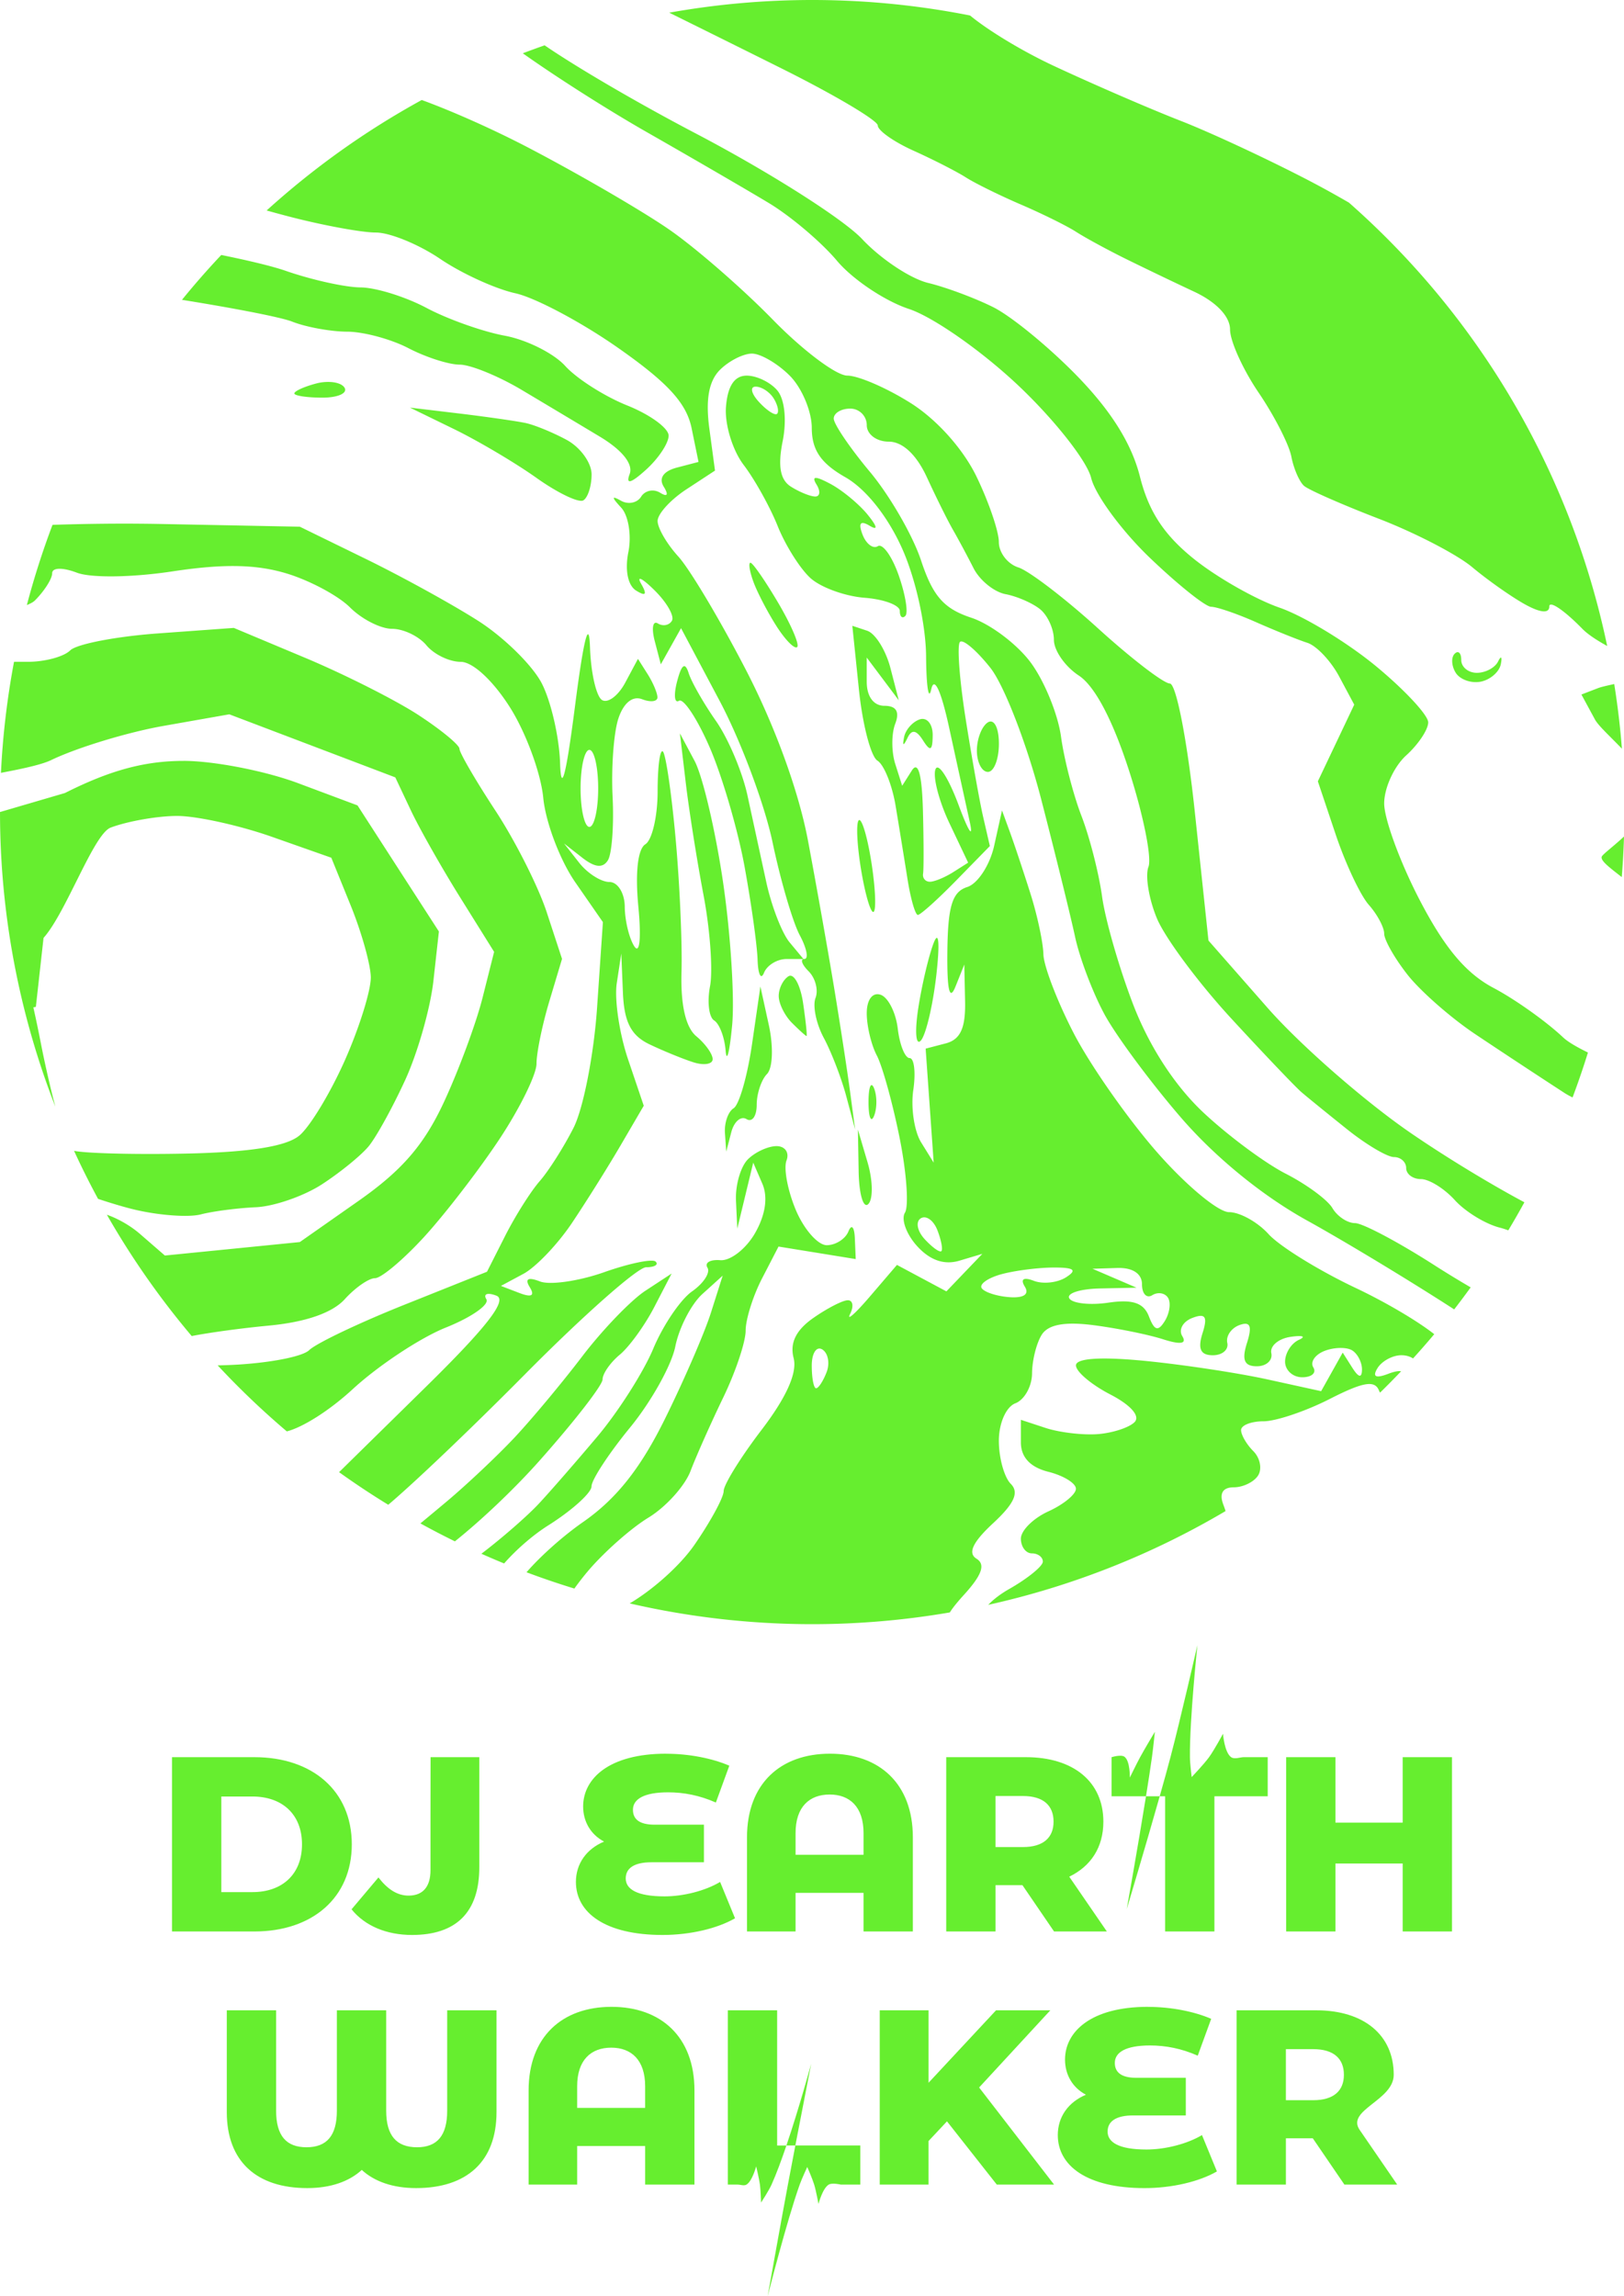
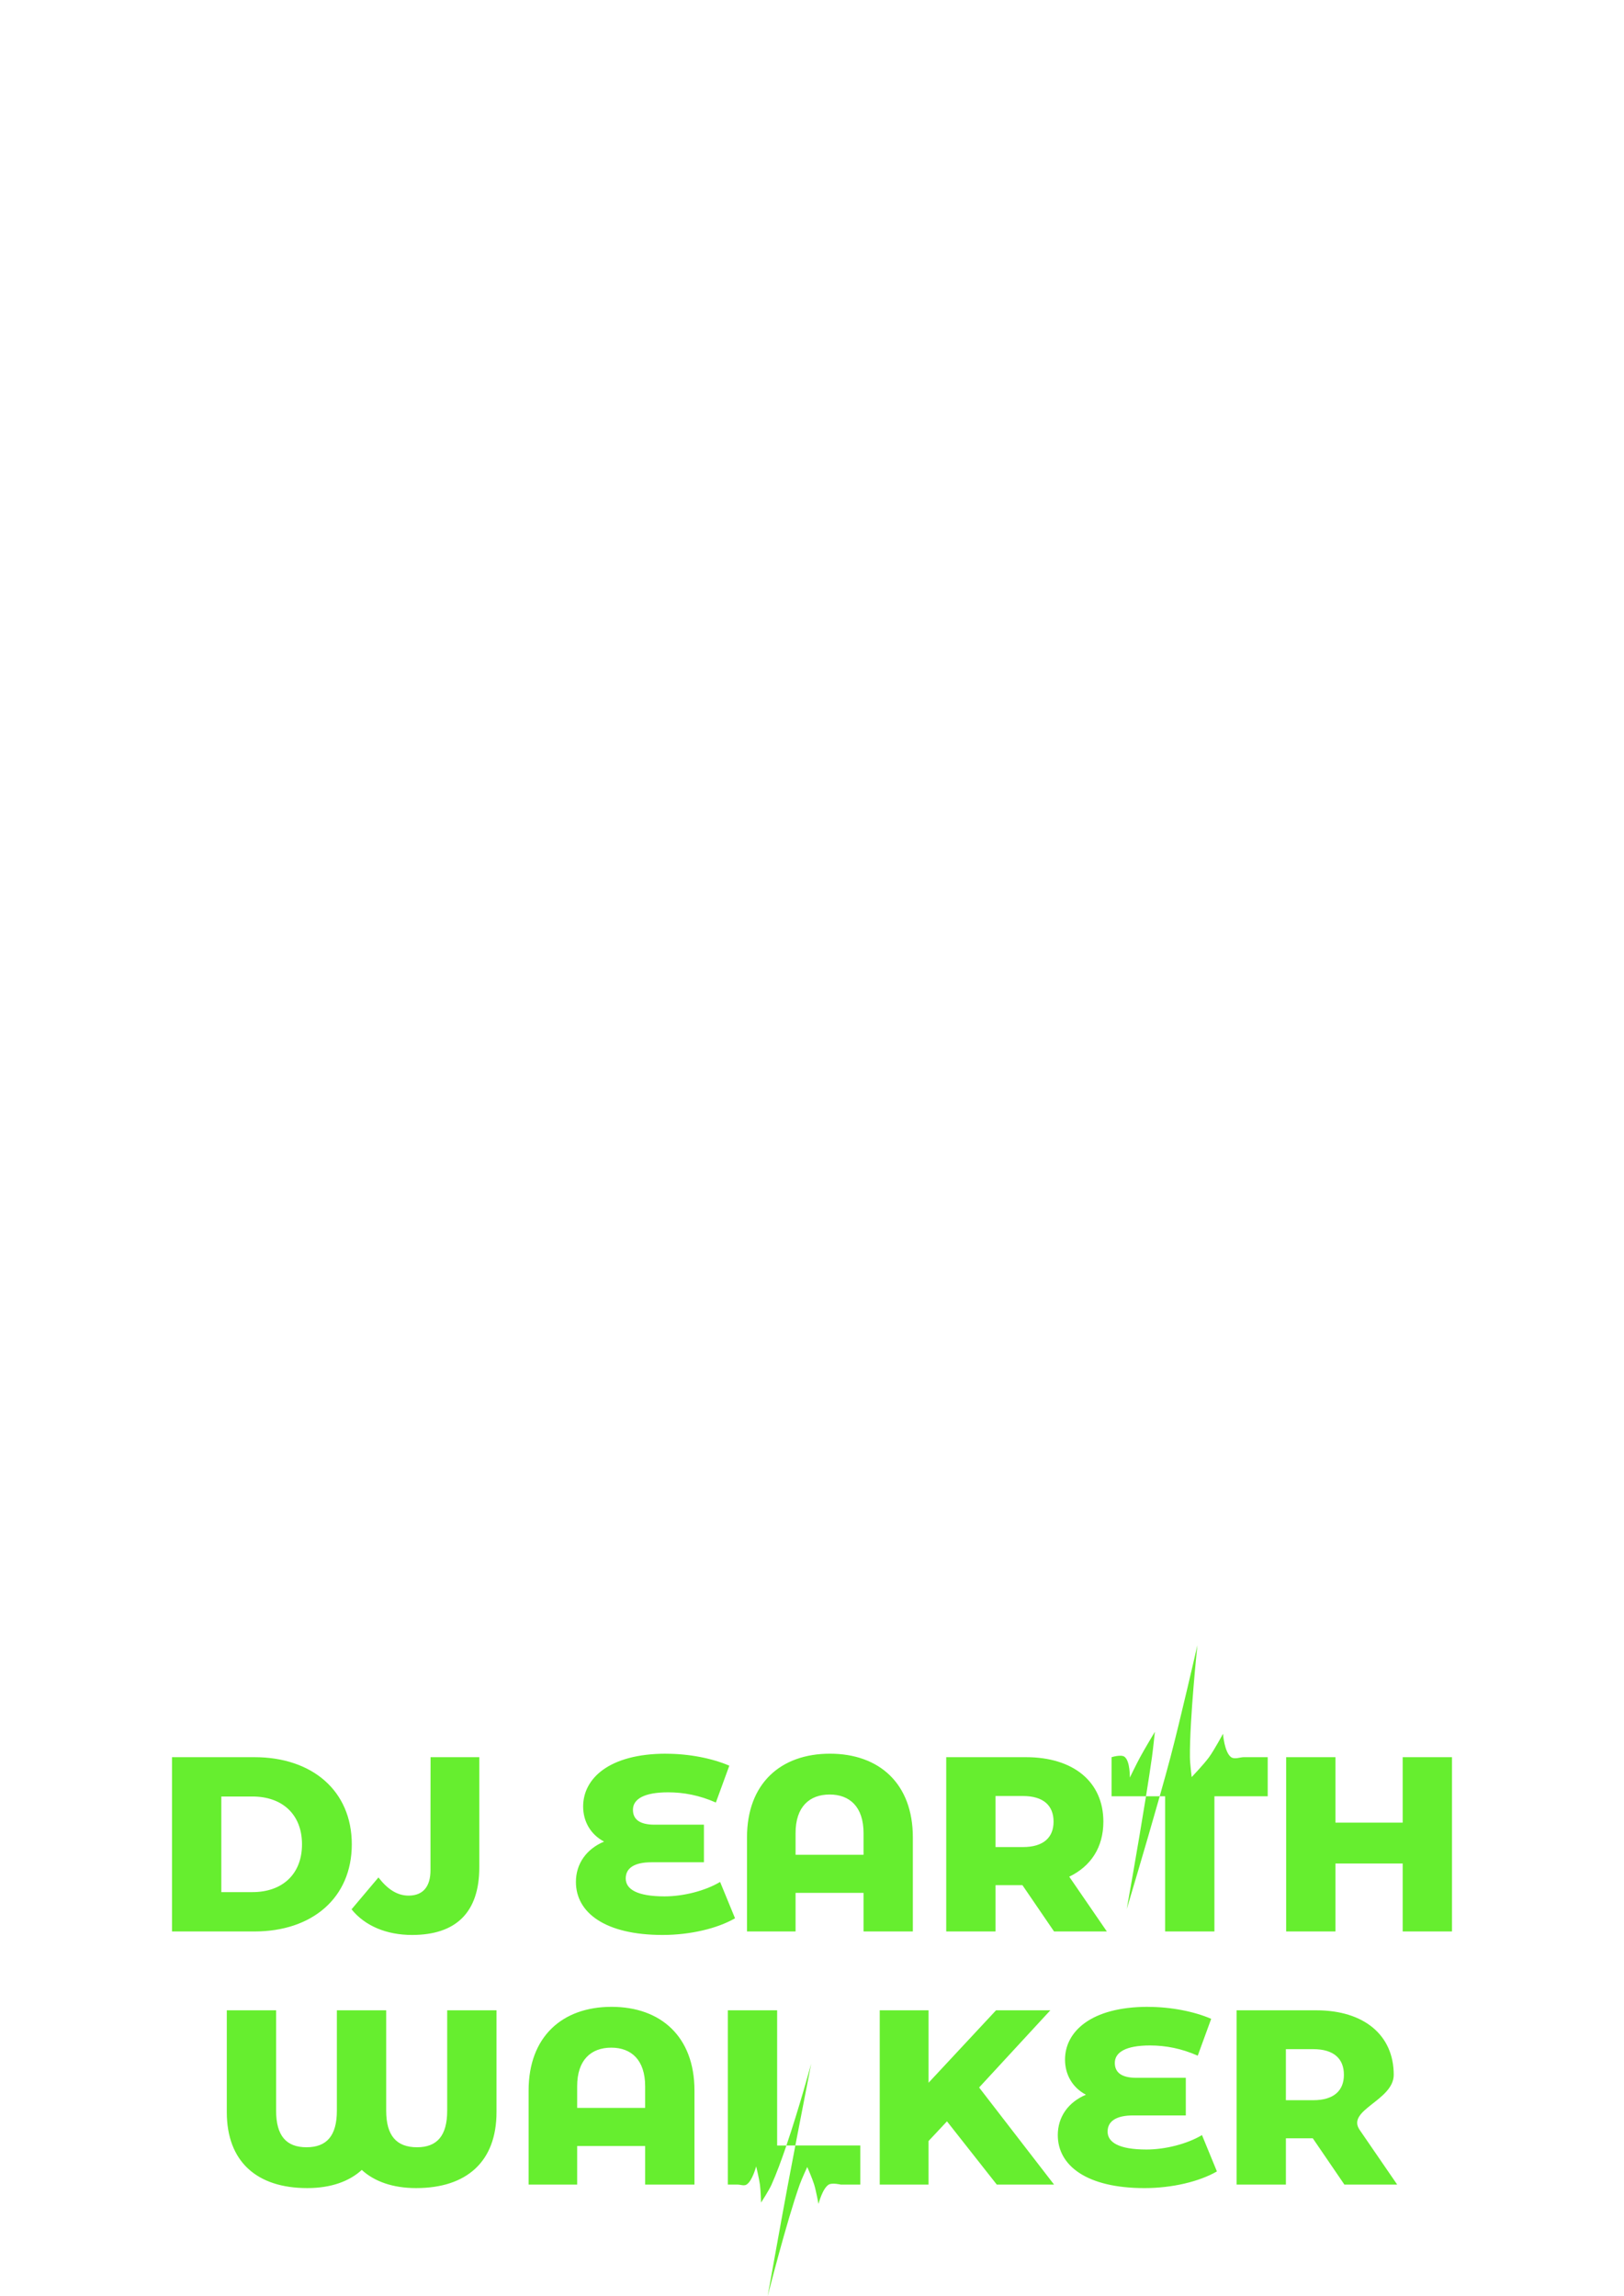
<svg xmlns="http://www.w3.org/2000/svg" width="130.485mm" height="184.53mm" viewBox="0 0 130.485 184.53" version="1.1" id="svg1" xml:space="preserve">
  <defs id="defs1" />
  <g id="layer1" transform="translate(-49.742,-262.731)">
    <g id="g1" style="fill:#66ee2f;fill-opacity:1">
      <path id="path13" style="font-weight:800;font-size:24.807px;line-height:1;font-family:Montserrat;-inkscape-font-specification:'Montserrat Ultra-Bold';font-variant-ligatures:no-common-ligatures;letter-spacing:0px;fill:#66ee2f;fill-opacity:1;stroke-width:0.265;paint-order:markers fill stroke" d="m 145.951,394.936 c 0,0 -1.376,6.018 -2.164,9.001 -0.237,0.897 -0.538,1.986 -0.865,3.141 h 0.434 v 10.864 h 3.962 v -10.864 h 4.282 v -3.141 h -1.934 c -0.272,0 -0.733,0.194 -1.006,0 -0.541,-0.385 -0.653,-1.88 -0.653,-1.88 0,0 -0.692,1.29 -1.12,1.88 -0.416,0.573 -1.396,1.6 -1.396,1.6 0,0 -0.136,-1.065 -0.141,-1.6 -0.032,-3.007 0.601,-9.001 0.601,-9.001 z m -3.029,12.143 h -1.102 c -0.661,4.114 -1.546,9.063 -1.546,9.063 0,0 1.484,-4.946 2.649,-9.063 z m -1.102,0 c 0.186,-1.156 0.353,-2.246 0.479,-3.141 0.095,-0.678 0.234,-2.04 0.234,-2.04 0,0 -0.811,1.349 -1.185,2.04 -0.292,0.538 -0.827,1.64 -0.827,1.64 0,0 0.034,-1.326 -0.426,-1.672 -0.277,-0.209 -1.04,0.032 -1.04,0.032 v 3.141 z m -38.561,-3.422 c -4.582,0 -6.663,2.001 -6.663,4.242 0,1.181 0.581,2.241 1.681,2.821 -1.421,0.6 -2.261,1.781 -2.261,3.242 0,2.481 2.361,4.262 6.963,4.262 2.221,0 4.402,-0.52 5.822,-1.34 l -1.2,-2.921 c -1.201,0.72 -2.961,1.16 -4.462,1.16 -2.221,0 -3.121,-0.58 -3.121,-1.44 0,-0.84 0.701,-1.3 2.061,-1.3 h 4.222 v -3.021 h -3.962 c -1.221,0 -1.741,-0.44 -1.741,-1.2 0,-0.84 0.861,-1.401 2.821,-1.401 1.261,0 2.521,0.24 3.842,0.821 l 1.08,-2.961 c -1.341,-0.58 -3.201,-0.96 -5.082,-0.96 z m 13.166,0 c -3.962,0 -6.663,2.401 -6.663,6.723 v 7.563 h 3.902 v -3.101 h 5.462 v 3.101 h 3.962 v -7.563 c 0,-4.322 -2.701,-6.723 -6.663,-6.723 z m -52.863,0.28 v 14.006 h 6.623 c 4.642,0 7.823,-2.701 7.823,-7.003 0,-4.302 -3.181,-7.003 -7.823,-7.003 z m 20.775,0 c -0.008,3.028 -0.006,6.056 -0.006,9.084 0,1.341 -0.621,2.041 -1.761,2.041 -0.9,0 -1.68,-0.5 -2.421,-1.46 l -2.161,2.561 c 1.08,1.341 2.821,2.061 4.862,2.061 3.522,0 5.403,-1.801 5.403,-5.442 v -8.844 z m 41.432,0 v 14.006 h 3.962 v -3.722 h 2.161 l 2.541,3.722 h 4.242 l -3.021,-4.402 c 1.741,-0.84 2.741,-2.361 2.741,-4.422 0,-3.201 -2.401,-5.182 -6.223,-5.182 z m 27.312,0 v 14.006 h 3.962 v -5.462 h 5.402 v 5.462 h 3.962 v -14.006 h -3.962 v 5.262 h -5.402 v -5.262 z m -36.676,3.001 c 1.601,0 2.721,0.98 2.721,3.101 v 1.741 h -5.462 v -1.741 c 0,-2.121 1.121,-3.101 2.741,-3.101 z m 13.326,0.12 h 2.201 c 1.641,0 2.461,0.76 2.461,2.061 0,1.281 -0.821,2.041 -2.461,2.041 h -2.201 z m -62.207,0.04 h 2.501 c 2.381,0 3.982,1.42 3.982,3.841 0,2.421 -1.601,3.842 -3.982,3.842 h -2.501 z m 31.354,16.901 c -3.962,0 -6.663,2.401 -6.663,6.723 v 7.563 h 3.902 v -3.101 h 5.462 v 3.101 h 3.962 v -7.563 c 0,-4.322 -2.701,-6.723 -6.663,-6.723 z m 43.099,0 c -4.582,0 -6.663,2.001 -6.663,4.242 0,1.181 0.58,2.241 1.681,2.821 -1.421,0.6 -2.261,1.781 -2.261,3.242 0,2.481 2.361,4.262 6.963,4.262 2.221,0 4.402,-0.52 5.822,-1.34 l -1.2,-2.921 c -1.201,0.72 -2.961,1.16 -4.462,1.16 -2.221,0 -3.121,-0.58 -3.121,-1.44 0,-0.84 0.7,-1.3 2.061,-1.3 h 4.222 v -3.021 h -3.962 c -1.221,0 -1.741,-0.44 -1.741,-1.2 0,-0.84 0.861,-1.401 2.821,-1.401 1.261,0 2.521,0.24 3.842,0.821 l 1.08,-2.961 c -1.341,-0.58 -3.201,-0.96 -5.082,-0.96 z m -74.012,0.28 v 8.184 c 0,3.962 2.401,6.102 6.463,6.102 1.901,0 3.381,-0.54 4.382,-1.46 1,0.92 2.481,1.46 4.362,1.46 4.082,0 6.463,-2.141 6.463,-6.102 v -8.184 h -3.962 v 8.064 c 0,2.021 -0.821,2.941 -2.421,2.941 -1.641,0 -2.481,-0.92 -2.481,-2.941 v -8.064 h -3.962 v 8.064 c 0,2.021 -0.821,2.941 -2.441,2.941 -1.621,0 -2.441,-0.92 -2.441,-2.941 v -8.064 z m 40.257,0 v 14.006 h 0.789 c 0.236,0 0.506,0.122 0.709,0 0.475,-0.286 0.778,-1.468 0.778,-1.468 0,0 0.236,0.973 0.303,1.468 0.064,0.478 0.092,1.443 0.092,1.443 0,0 0.614,-0.935 0.842,-1.443 0.384,-0.853 0.796,-1.97 1.194,-3.141 h -0.745 v -10.864 z m 4.707,10.864 h 0.717 c 0.6,-3.125 1.273,-6.576 1.273,-6.576 0,0 -0.94,3.479 -1.991,6.576 z m 0.717,0 c -0.222,1.155 -0.433,2.266 -0.597,3.141 -0.559,2.989 -1.629,8.976 -1.629,8.976 0,0 1.531,-6.044 2.576,-8.976 0.172,-0.483 0.607,-1.415 0.607,-1.415 0,0 0.409,0.93 0.557,1.415 0.155,0.508 0.345,1.556 0.345,1.556 0,0 0.322,-1.253 0.824,-1.556 0.278,-0.167 0.974,0 0.974,0 h 1.563 v -3.141 z m 6.781,-10.864 v 14.006 h 3.922 v -3.502 l 1.481,-1.581 4.002,5.082 h 4.602 l -6.022,-7.803 5.722,-6.203 h -4.362 l -5.422,5.822 v -5.822 z m 28.672,0 v 14.006 h 3.962 v -3.722 h 2.161 l 2.541,3.722 h 4.242 l -3.021,-4.402 c -1.094,-1.594 2.741,-2.361 2.741,-4.422 0,-3.201 -2.401,-5.182 -6.223,-5.182 z m -50.242,3.001 c 1.601,0 2.721,0.98 2.721,3.101 v 1.741 h -5.462 v -1.741 c 0,-2.121 1.121,-3.101 2.741,-3.101 z m 54.203,0.12 h 2.201 c 1.641,0 2.461,0.76 2.461,2.061 0,1.281 -0.82,2.041 -2.461,2.041 h -2.201 z" />
-       <path id="rect2477" style="fill:#66ee2f;fill-opacity:1;stroke-width:0.529;stop-color:#000000" d="m 114.999,262.731 a 65.257,65.257 0 0 0 -11.484,1.019 c 2.219,1.096 5.774,2.86 9.016,4.477 4.257,2.122 7.739,4.187 7.739,4.589 0,0.402 1.294,1.314 2.875,2.026 1.581,0.712 3.472,1.678 4.201,2.145 0.73,0.467 2.72,1.448 4.422,2.18 1.703,0.732 3.693,1.715 4.423,2.186 0.73,0.471 2.521,1.447 3.98,2.168 1.459,0.721 3.947,1.915 5.528,2.654 1.772,0.828 2.875,1.992 2.875,3.034 0,0.93 1.031,3.211 2.292,5.069 1.261,1.858 2.447,4.173 2.633,5.144 0.187,0.971 0.648,2.031 1.024,2.356 0.376,0.325 3.072,1.511 5.991,2.635 2.919,1.124 6.303,2.878 7.519,3.897 1.216,1.019 3.106,2.353 4.201,2.966 1.26,0.704 1.991,0.775 1.991,0.191 0,-0.507 1.194,0.3 2.653,1.793 0.456,0.467 1.197,0.94 1.999,1.384 a 65.257,65.257 0 0 0 -20.748,-35.628 c -1.026,-0.596 -2.089,-1.185 -3.102,-1.715 -3.306,-1.729 -8.002,-3.918 -10.434,-4.865 -2.432,-0.948 -7.009,-2.93 -10.171,-4.406 -2.55,-1.19 -5.259,-2.837 -6.738,-4.054 a 65.257,65.257 0 0 0 -12.685,-1.245 z m -21.495,3.642 a 65.257,65.257 0 0 0 -1.755,0.641 c 2.637,1.875 6.789,4.524 9.947,6.327 3.649,2.083 8.07,4.652 9.826,5.71 1.756,1.058 4.219,3.146 5.473,4.64 1.254,1.493 3.851,3.233 5.774,3.867 1.946,0.642 5.833,3.36 8.769,6.131 2.908,2.744 5.544,6.087 5.876,7.451 0.331,1.36 2.452,4.246 4.713,6.413 2.261,2.167 4.478,3.939 4.925,3.939 0.448,0 2.068,0.554 3.601,1.232 1.533,0.678 3.39,1.425 4.128,1.662 0.738,0.236 1.888,1.451 2.556,2.7 l 1.215,2.271 -1.461,3.08 -1.462,3.08 1.43,4.265 c 0.787,2.346 1.985,4.894 2.664,5.662 0.679,0.768 1.235,1.809 1.235,2.313 0,0.504 0.846,1.992 1.879,3.306 1.034,1.314 3.474,3.457 5.424,4.763 1.95,1.306 5.185,3.437 7.188,4.737 0.187,0.121 0.405,0.241 0.646,0.358 a 65.257,65.257 0 0 0 1.235,-3.609 c -0.871,-0.428 -1.605,-0.846 -2.001,-1.221 -1.347,-1.273 -3.859,-3.058 -5.581,-3.968 -2.23,-1.178 -3.946,-3.226 -5.961,-7.111 -1.556,-3.001 -2.829,-6.474 -2.829,-7.717 0,-1.243 0.796,-2.98 1.769,-3.861 0.973,-0.881 1.768,-2.074 1.768,-2.653 0,-0.578 -1.89,-2.612 -4.201,-4.52 -2.311,-1.907 -5.794,-4.021 -7.74,-4.697 -1.946,-0.676 -5.044,-2.44 -6.885,-3.919 -2.399,-1.927 -3.627,-3.8 -4.334,-6.606 -0.667,-2.648 -2.303,-5.271 -5.055,-8.101 -2.238,-2.302 -5.263,-4.784 -6.723,-5.516 -1.459,-0.732 -3.816,-1.611 -5.238,-1.953 -1.422,-0.342 -3.811,-1.93 -5.308,-3.528 -1.497,-1.599 -7.498,-5.41 -13.336,-8.469 -4.71,-2.468 -9.6,-5.333 -12.172,-7.097 z m -9.878,4.395 a 65.257,65.257 0 0 0 -12.46,8.877 c 0.581,0.163 1.194,0.329 1.815,0.491 2.705,0.705 5.839,1.282 6.964,1.282 1.125,0 3.45,0.954 5.168,2.12 1.718,1.166 4.433,2.408 6.032,2.759 1.599,0.351 5.316,2.327 8.26,4.39 3.994,2.799 5.494,4.438 5.907,6.458 l 0.554,2.707 -1.732,0.453 c -1.087,0.285 -1.484,0.854 -1.064,1.533 0.412,0.666 0.299,0.853 -0.292,0.487 -0.528,-0.326 -1.213,-0.182 -1.524,0.32 -0.311,0.502 -1.035,0.65 -1.61,0.328 -0.781,-0.438 -0.778,-0.299 0.012,0.556 0.581,0.629 0.84,2.232 0.575,3.561 -0.292,1.46 -0.044,2.688 0.627,3.103 0.779,0.482 0.897,0.317 0.395,-0.555 -0.393,-0.683 0.092,-0.447 1.077,0.526 0.986,0.973 1.616,2.074 1.401,2.447 -0.215,0.373 -0.723,0.472 -1.131,0.22 -0.407,-0.252 -0.521,0.384 -0.252,1.413 l 0.489,1.872 0.813,-1.453 0.812,-1.452 3.098,5.836 c 1.704,3.21 3.619,8.331 4.257,11.38 0.638,3.049 1.621,6.404 2.183,7.455 0.563,1.051 0.731,1.912 0.374,1.912 -0.358,0 -0.204,0.447 0.342,0.993 0.545,0.546 0.794,1.51 0.551,2.142 -0.243,0.632 0.057,2.076 0.666,3.209 0.608,1.133 1.424,3.254 1.812,4.713 l 0.706,2.653 -0.414,-3.095 c -0.228,-1.703 -0.81,-5.484 -1.292,-8.403 -0.483,-2.919 -1.419,-8.192 -2.082,-11.717 -0.744,-3.962 -2.646,-9.197 -4.98,-13.71 -2.076,-4.015 -4.524,-8.122 -5.44,-9.127 -0.916,-1.004 -1.664,-2.289 -1.664,-2.854 0,-0.566 1.038,-1.708 2.306,-2.539 l 2.306,-1.511 -0.456,-3.393 c -0.311,-2.316 -0.04,-3.808 0.853,-4.701 0.72,-0.72 1.877,-1.308 2.572,-1.308 0.695,0 2.059,0.796 3.032,1.769 0.973,0.973 1.773,2.863 1.775,4.201 0.005,1.782 0.725,2.842 2.695,3.964 1.653,0.941 3.416,3.158 4.573,5.749 1.079,2.417 1.896,6.107 1.917,8.641 0.019,2.432 0.204,3.627 0.414,2.654 0.236,-1.091 0.789,0.096 1.441,3.095 0.582,2.676 1.323,6.059 1.645,7.518 0.323,1.459 -0.079,0.862 -0.893,-1.327 -0.814,-2.189 -1.65,-3.467 -1.859,-2.841 -0.209,0.627 0.298,2.567 1.126,4.312 l 1.505,3.173 -1.199,0.761 c -0.66,0.418 -1.499,0.767 -1.863,0.773 -0.365,0.007 -0.616,-0.284 -0.559,-0.649 0.059,-0.365 0.053,-2.655 -0.012,-5.087 -0.078,-2.906 -0.384,-4.003 -0.893,-3.2 l -0.774,1.223 -0.559,-1.762 c -0.307,-0.969 -0.308,-2.414 -0.002,-3.213 0.374,-0.974 0.09,-1.451 -0.865,-1.451 -0.873,0 -1.422,-0.747 -1.422,-1.938 v -1.938 l 1.288,1.717 1.287,1.717 -0.672,-2.597 c -0.37,-1.428 -1.209,-2.774 -1.866,-2.993 l -1.194,-0.398 0.529,5.122 c 0.291,2.817 0.96,5.388 1.486,5.713 0.526,0.325 1.183,1.955 1.46,3.621 0.277,1.666 0.708,4.323 0.959,5.904 0.25,1.581 0.624,2.875 0.83,2.875 0.206,0 1.593,-1.245 3.08,-2.767 l 2.706,-2.768 -0.534,-2.319 c -0.293,-1.275 -0.933,-4.866 -1.423,-7.979 -0.489,-3.113 -0.69,-5.86 -0.445,-6.105 0.245,-0.245 1.346,0.695 2.447,2.087 1.101,1.393 2.933,6.13 4.071,10.528 1.137,4.398 2.367,9.389 2.733,11.092 0.366,1.703 1.43,4.505 2.365,6.228 0.935,1.723 3.685,5.437 6.112,8.255 2.767,3.213 6.556,6.309 10.162,8.304 3.029,1.676 8.227,4.82 11.819,7.143 a 65.257,65.257 0 0 0 1.324,-1.769 c -0.991,-0.58 -1.997,-1.193 -2.924,-1.788 -2.894,-1.856 -5.76,-3.376 -6.369,-3.376 -0.609,0 -1.426,-0.543 -1.815,-1.207 -0.389,-0.664 -2.077,-1.907 -3.751,-2.764 -1.675,-0.856 -4.66,-3.076 -6.634,-4.932 -2.29,-2.153 -4.325,-5.289 -5.623,-8.661 -1.119,-2.908 -2.243,-6.812 -2.499,-8.676 -0.255,-1.865 -1.002,-4.784 -1.659,-6.487 -0.657,-1.703 -1.395,-4.565 -1.64,-6.362 -0.244,-1.797 -1.338,-4.475 -2.43,-5.952 -1.092,-1.477 -3.249,-3.103 -4.795,-3.613 -2.189,-0.723 -3.076,-1.734 -4.016,-4.583 -0.663,-2.01 -2.515,-5.221 -4.114,-7.135 -1.599,-1.914 -2.907,-3.839 -2.907,-4.28 0,-0.44 0.597,-0.801 1.327,-0.801 0.73,0 1.326,0.597 1.326,1.327 0,0.734 0.785,1.327 1.758,1.327 1.122,0 2.235,1.04 3.078,2.875 0.727,1.581 1.664,3.471 2.084,4.201 0.42,0.73 1.167,2.122 1.66,3.095 0.494,0.973 1.652,1.912 2.572,2.086 0.921,0.174 2.171,0.72 2.779,1.214 0.608,0.494 1.106,1.599 1.106,2.456 0,0.857 0.899,2.149 1.999,2.869 1.289,0.845 2.728,3.572 4.051,7.681 1.129,3.505 1.826,6.964 1.548,7.687 -0.277,0.723 0.03,2.594 0.683,4.158 0.654,1.564 3.337,5.176 5.962,8.026 2.625,2.85 5.171,5.522 5.658,5.938 0.486,0.416 2.136,1.757 3.666,2.981 1.53,1.224 3.221,2.225 3.758,2.225 0.538,0 0.979,0.398 0.979,0.885 0,0.486 0.535,0.885 1.189,0.885 0.654,0 1.878,0.76 2.719,1.689 0.841,0.929 2.469,1.925 3.617,2.213 0.195,0.049 0.425,0.122 0.68,0.215 a 65.257,65.257 0 0 0 1.294,-2.254 c -2.708,-1.443 -6.352,-3.653 -9.169,-5.592 -3.695,-2.543 -8.855,-7.058 -11.466,-10.032 l -4.749,-5.408 -1.095,-10.317 c -0.612,-5.767 -1.498,-10.326 -2.009,-10.338 -0.503,-0.012 -3.097,-2.005 -5.765,-4.429 -2.668,-2.424 -5.554,-4.63 -6.413,-4.903 -0.859,-0.273 -1.561,-1.19 -1.561,-2.039 0,-0.849 -0.806,-3.212 -1.791,-5.25 -1.075,-2.225 -3.19,-4.59 -5.29,-5.915 -1.924,-1.215 -4.218,-2.208 -5.097,-2.208 -0.879,0 -3.574,-2.025 -5.988,-4.5 -2.414,-2.475 -6.132,-5.713 -8.261,-7.196 -2.129,-1.483 -7.221,-4.448 -11.316,-6.59 -2.868,-1.501 -6.193,-2.975 -8.63,-3.863 z m -16.105,12.452 a 65.257,65.257 0 0 0 -3.157,3.605 c 4.351,0.7 7.988,1.409 8.849,1.75 1.117,0.442 3.107,0.806 4.422,0.809 1.315,0.003 3.531,0.6 4.925,1.327 1.393,0.727 3.244,1.321 4.111,1.321 0.868,0 3.11,0.914 4.984,2.03 1.874,1.117 4.702,2.808 6.284,3.759 1.802,1.083 2.696,2.206 2.394,3.006 -0.328,0.869 0.096,0.754 1.325,-0.358 0.994,-0.899 1.807,-2.128 1.807,-2.729 0,-0.602 -1.492,-1.691 -3.317,-2.422 -1.824,-0.73 -4.069,-2.159 -4.987,-3.174 -0.918,-1.016 -3.107,-2.112 -4.864,-2.436 -1.758,-0.324 -4.583,-1.327 -6.278,-2.228 -1.695,-0.902 -4.084,-1.645 -5.307,-1.652 -1.223,-0.007 -3.933,-0.608 -6.021,-1.335 -1.021,-0.356 -2.919,-0.815 -5.171,-1.272 z m 42.216,9.697 c -0.985,0 -1.537,0.836 -1.666,2.528 -0.106,1.391 0.533,3.481 1.42,4.645 0.887,1.163 2.12,3.379 2.739,4.925 0.62,1.546 1.804,3.424 2.632,4.173 0.828,0.75 2.782,1.46 4.341,1.579 1.56,0.119 2.836,0.596 2.836,1.06 0,0.464 0.201,0.643 0.446,0.397 0.245,-0.245 0.007,-1.705 -0.529,-3.243 -0.536,-1.538 -1.292,-2.599 -1.68,-2.36 -0.388,0.24 -0.942,-0.179 -1.231,-0.931 -0.356,-0.928 -0.173,-1.156 0.571,-0.71 0.682,0.41 0.623,0.075 -0.158,-0.887 -0.69,-0.85 -2.031,-1.961 -2.981,-2.47 -1.239,-0.663 -1.558,-0.649 -1.127,0.049 0.331,0.535 0.279,0.966 -0.114,0.959 -0.394,-0.007 -1.27,-0.365 -1.949,-0.795 -0.859,-0.544 -1.06,-1.653 -0.66,-3.65 0.337,-1.683 0.162,-3.366 -0.422,-4.07 -0.548,-0.66 -1.659,-1.2 -2.469,-1.2 z m -33.505,0.508 c -0.336,-0.013 -0.707,0.025 -1.072,0.12 -0.972,0.254 -1.768,0.615 -1.768,0.801 0,0.187 1.019,0.339 2.263,0.339 1.245,0 2.041,-0.361 1.768,-0.801 -0.17,-0.276 -0.632,-0.438 -1.192,-0.459 z m 34.223,0.377 c 0.477,0 1.129,0.425 1.45,0.944 0.321,0.519 0.444,1.075 0.274,1.237 -0.17,0.162 -0.823,-0.263 -1.45,-0.944 -0.627,-0.681 -0.75,-1.237 -0.273,-1.237 z m -27.776,1.684 3.539,1.725 c 1.946,0.949 4.931,2.716 6.634,3.927 1.703,1.211 3.394,2.022 3.759,1.802 0.365,-0.219 0.664,-1.158 0.664,-2.085 0,-0.927 -0.896,-2.172 -1.991,-2.768 -1.095,-0.595 -2.587,-1.209 -3.317,-1.364 -0.73,-0.155 -3.118,-0.497 -5.307,-0.761 z m -22.244,9.325 c -2.027,-0.009 -4.348,0.025 -6.474,0.097 a 65.257,65.257 0 0 0 -2.061,6.444 c 0.291,-0.116 0.517,-0.238 0.643,-0.364 0.764,-0.764 1.39,-1.75 1.39,-2.19 0,-0.463 0.838,-0.482 1.991,-0.044 1.134,0.43 4.443,0.384 7.693,-0.109 4.053,-0.615 6.69,-0.569 9.116,0.158 1.878,0.563 4.187,1.796 5.133,2.741 0.945,0.945 2.466,1.719 3.379,1.719 0.913,0 2.156,0.596 2.762,1.326 0.606,0.73 1.844,1.327 2.751,1.327 0.973,0 2.601,1.508 3.969,3.675 1.276,2.021 2.475,5.282 2.664,7.248 0.189,1.966 1.345,5.018 2.568,6.784 l 2.225,3.21 -0.467,6.856 c -0.256,3.771 -1.106,8.12 -1.888,9.665 -0.782,1.545 -2.008,3.477 -2.724,4.295 -0.716,0.818 -1.961,2.79 -2.768,4.383 l -1.466,2.896 -6.634,2.652 c -3.649,1.459 -7.094,3.101 -7.655,3.65 -0.561,0.549 -3.49,1.088 -6.509,1.197 -0.292,0.011 -0.573,0.019 -0.841,0.025 a 65.257,65.257 0 0 0 5.555,5.305 c 1.294,-0.329 3.445,-1.689 5.288,-3.388 2.067,-1.905 5.439,-4.136 7.493,-4.958 2.054,-0.822 3.517,-1.846 3.251,-2.276 -0.265,-0.429 0.098,-0.557 0.807,-0.285 0.913,0.351 -0.748,2.498 -5.693,7.357 l -6.947,6.827 a 65.257,65.257 0 0 0 3.951,2.62 c 2.071,-1.745 6.72,-6.176 10.965,-10.464 4.694,-4.743 9.083,-8.624 9.754,-8.624 0.671,0 1.017,-0.203 0.768,-0.452 -0.248,-0.248 -2.113,0.135 -4.143,0.852 -2.03,0.716 -4.347,1.05 -5.148,0.743 -0.969,-0.372 -1.245,-0.217 -0.823,0.466 0.423,0.685 0.144,0.837 -0.843,0.458 l -1.477,-0.566 1.808,-0.971 c 0.995,-0.534 2.743,-2.365 3.886,-4.067 1.143,-1.703 2.911,-4.523 3.929,-6.268 l 1.853,-3.173 -1.265,-3.741 c -0.696,-2.058 -1.102,-4.809 -0.902,-6.115 l 0.362,-2.373 0.132,3.167 c 0.098,2.335 0.656,3.419 2.123,4.122 1.095,0.525 2.686,1.176 3.538,1.448 0.851,0.272 1.548,0.158 1.548,-0.253 0,-0.412 -0.591,-1.239 -1.313,-1.838 -0.855,-0.709 -1.269,-2.521 -1.19,-5.195 0.067,-2.258 -0.145,-7.065 -0.472,-10.682 -0.327,-3.617 -0.787,-6.768 -1.021,-7.002 -0.234,-0.234 -0.426,1.209 -0.426,3.207 0,1.998 -0.443,3.907 -0.985,4.243 -0.609,0.376 -0.825,2.286 -0.565,4.992 0.246,2.565 0.111,3.893 -0.328,3.202 -0.412,-0.649 -0.755,-2.076 -0.762,-3.171 -0.007,-1.095 -0.562,-1.991 -1.232,-1.991 -0.67,0 -1.764,-0.696 -2.432,-1.547 l -1.214,-1.548 1.469,1.148 c 1.012,0.791 1.651,0.854 2.055,0.201 0.322,-0.521 0.491,-2.828 0.376,-5.128 -0.115,-2.3 0.091,-5.106 0.457,-6.236 0.413,-1.271 1.142,-1.873 1.914,-1.577 0.686,0.263 1.239,0.193 1.233,-0.157 -0.007,-0.35 -0.362,-1.187 -0.789,-1.861 l -0.777,-1.225 -1.023,1.913 c -0.563,1.052 -1.402,1.68 -1.864,1.394 -0.462,-0.286 -0.897,-2.187 -0.965,-4.226 -0.08,-2.385 -0.509,-0.709 -1.203,4.696 -0.721,5.615 -1.119,7.141 -1.202,4.6 -0.068,-2.092 -0.732,-4.98 -1.476,-6.418 -0.744,-1.438 -3.033,-3.69 -5.087,-5.004 -2.054,-1.314 -6.122,-3.556 -9.041,-4.983 l -5.307,-2.593 -11.056,-0.216 c -0.804,-0.016 -1.588,-0.025 -2.344,-0.028 z m 49.605,3.143 c -0.18,0 -0.07,0.696 0.243,1.547 0.313,0.851 1.15,2.456 1.86,3.566 0.71,1.11 1.453,1.856 1.651,1.659 0.197,-0.197 -0.493,-1.802 -1.534,-3.566 -1.041,-1.764 -2.04,-3.207 -2.22,-3.207 z m -41.512,5.235 -6.114,0.444 c -3.362,0.244 -6.527,0.858 -7.032,1.363 -0.505,0.505 -2.033,0.918 -3.395,0.918 H 50.869 a 65.257,65.257 0 0 0 -1.051,8.923 c 1.524,-0.289 3.234,-0.639 4.024,-1.02 2.08,-1.005 6.154,-2.245 9.053,-2.755 l 5.27,-0.929 6.669,2.534 6.669,2.534 1.251,2.653 c 0.689,1.459 2.476,4.615 3.971,7.011 l 2.718,4.357 -0.93,3.692 c -0.511,2.031 -1.901,5.79 -3.089,8.352 -1.605,3.464 -3.369,5.51 -6.875,7.969 l -4.717,3.308 -5.422,0.542 -5.421,0.541 -2.011,-1.745 c -0.761,-0.66 -1.783,-1.236 -2.647,-1.533 a 65.257,65.257 0 0 0 6.814,9.747 c 1.446,-0.282 4.018,-0.634 6.189,-0.838 2.967,-0.279 5.116,-1.026 6.108,-2.122 0.842,-0.93 1.938,-1.691 2.436,-1.691 0.498,0 2.271,-1.49 3.939,-3.312 1.669,-1.822 4.384,-5.346 6.033,-7.831 1.65,-2.485 3,-5.228 3,-6.094 0,-0.866 0.461,-3.114 1.025,-4.997 l 1.025,-3.422 -1.232,-3.756 c -0.678,-2.066 -2.531,-5.737 -4.12,-8.159 -1.589,-2.421 -2.889,-4.657 -2.889,-4.969 0,-0.311 -1.493,-1.54 -3.318,-2.729 -1.824,-1.189 -5.903,-3.248 -9.066,-4.576 z m 98.332,1.949 c -0.011,0 -0.023,10e-4 -0.035,0.003 -0.063,0.011 -0.133,0.052 -0.206,0.125 -0.292,0.292 -0.254,0.977 0.083,1.523 0.337,0.546 1.239,0.871 2.005,0.722 0.766,-0.149 1.494,-0.777 1.62,-1.397 0.125,-0.62 0.026,-0.72 -0.221,-0.221 -0.247,0.499 -1.014,0.906 -1.703,0.906 -0.689,0 -1.253,-0.464 -1.253,-1.031 0,-0.399 -0.119,-0.63 -0.29,-0.629 z m -62.143,1.126 c -0.008,2.8e-4 -0.016,0.002 -0.024,0.004 h -5.2e-4 c -0.167,0.041 -0.344,0.444 -0.547,1.22 -0.283,1.083 -0.215,1.783 0.151,1.557 0.366,-0.226 1.479,1.465 2.473,3.758 0.994,2.293 2.249,6.582 2.789,9.53 0.54,2.948 1.014,6.33 1.053,7.517 0.038,1.187 0.27,1.661 0.516,1.053 0.245,-0.608 1.058,-1.106 1.807,-1.106 h 1.362 l -1.115,-1.343 c -0.613,-0.739 -1.458,-2.928 -1.877,-4.865 -0.42,-1.937 -1.098,-5.064 -1.508,-6.949 -0.41,-1.885 -1.547,-4.572 -2.527,-5.97 -0.98,-1.399 -1.968,-3.13 -2.195,-3.847 -0.119,-0.375 -0.236,-0.563 -0.357,-0.559 z m 74.725,1.437 c -0.571,0.123 -1.052,0.233 -1.273,0.317 l -1.364,0.524 1.085,2.003 c 0.277,0.511 1.225,1.365 2.169,2.352 a 65.257,65.257 0 0 0 -0.617,-5.197 z m -55.587,2.802 c -0.068,10e-4 -0.139,0.012 -0.211,0.037 -0.578,0.192 -1.145,0.833 -1.26,1.423 -0.143,0.731 -0.056,0.752 0.273,0.066 0.339,-0.707 0.71,-0.647 1.246,0.199 0.59,0.932 0.768,0.837 0.778,-0.416 0.007,-0.78 -0.35,-1.316 -0.826,-1.308 z m 5.482,0.207 c -0.013,3e-5 -0.025,5.7e-4 -0.038,0.002 -0.058,0.007 -0.119,0.029 -0.182,0.068 -0.486,0.301 -0.885,1.32 -0.885,2.264 0,0.944 0.398,1.717 0.885,1.717 0.486,0 0.884,-1.019 0.884,-2.264 0,-1.088 -0.275,-1.787 -0.664,-1.786 z m -24.966,0.954 0.471,3.981 c 0.259,2.189 0.901,6.249 1.427,9.022 0.527,2.773 0.762,6.067 0.522,7.319 -0.239,1.252 -0.09,2.489 0.331,2.749 0.421,0.26 0.836,1.345 0.92,2.411 0.085,1.066 0.322,0.147 0.527,-2.042 0.205,-2.189 -0.125,-7.365 -0.734,-11.5 -0.608,-4.135 -1.637,-8.513 -2.286,-9.729 z m -7.274,1.327 c 0.389,0 0.707,1.394 0.707,3.096 0,1.703 -0.318,3.095 -0.707,3.095 -0.389,0 -0.707,-1.392 -0.707,-3.095 0,-1.703 0.318,-3.096 0.707,-3.096 z m -32.608,0.885 c -3.12,0 -5.914,0.757 -9.528,2.581 l -5.218,1.528 a 65.257,65.257 0 0 0 0,0.006 65.257,65.257 0 0 0 4.445,23.672 c -0.495,-1.866 -0.929,-3.92 -1.076,-4.657 -0.103,-0.513 -0.35,-1.815 -0.691,-3.326 l 0.202,-0.037 0.617,-5.542 c 1.822,-2.039 4.026,-8.351 5.395,-8.865 1.369,-0.515 3.773,-0.936 5.341,-0.936 1.568,0 4.997,0.756 7.619,1.679 l 4.767,1.679 1.562,3.849 c 0.859,2.117 1.585,4.695 1.611,5.729 0.027,1.034 -0.904,4.035 -2.069,6.669 -1.165,2.634 -2.818,5.37 -3.673,6.08 -1.057,0.877 -3.991,1.342 -9.16,1.449 -4.021,0.083 -7.939,-0.016 -8.941,-0.222 a 65.257,65.257 0 0 0 1.929,3.86 c 1.091,0.362 2.135,0.672 2.946,0.865 1.946,0.464 4.334,0.636 5.307,0.383 0.973,-0.253 2.964,-0.512 4.423,-0.576 1.459,-0.064 3.848,-0.891 5.307,-1.838 1.459,-0.947 3.151,-2.324 3.759,-3.06 0.608,-0.736 1.928,-3.13 2.933,-5.32 1.005,-2.189 2.025,-5.772 2.268,-7.961 l 0.442,-3.98 -3.27,-5.066 -3.269,-5.066 -4.783,-1.789 c -2.63,-0.984 -6.768,-1.789 -9.196,-1.789 z m 65.761,3.98 -0.628,2.835 c -0.346,1.559 -1.321,3.054 -2.167,3.322 -1.194,0.379 -1.552,1.527 -1.594,5.126 -0.037,3.161 0.171,4.074 0.653,2.869 l 0.708,-1.769 0.062,2.957 c 0.045,2.152 -0.378,3.073 -1.554,3.381 l -1.615,0.422 0.323,4.581 0.323,4.581 -1.008,-1.628 c -0.554,-0.895 -0.838,-2.785 -0.631,-4.201 0.208,-1.415 0.075,-2.574 -0.295,-2.574 -0.37,0 -0.798,-1.064 -0.952,-2.364 -0.154,-1.3 -0.778,-2.528 -1.386,-2.727 -0.648,-0.213 -1.106,0.405 -1.106,1.492 0,1.02 0.364,2.546 0.809,3.39 0.445,0.845 1.268,3.818 1.829,6.608 0.561,2.79 0.756,5.501 0.431,6.026 -0.324,0.524 0.113,1.731 0.973,2.68 1.038,1.147 2.18,1.541 3.404,1.176 l 1.842,-0.55 -1.445,1.508 -1.444,1.508 -1.987,-1.063 -1.986,-1.063 -2.161,2.525 c -1.189,1.389 -1.91,2.027 -1.603,1.419 0.307,-0.608 0.226,-1.105 -0.181,-1.105 -0.407,0 -1.659,0.643 -2.782,1.43 -1.386,0.97 -1.891,2.004 -1.575,3.216 0.308,1.176 -0.572,3.147 -2.577,5.773 -1.674,2.193 -3.045,4.406 -3.045,4.918 0,0.512 -1.062,2.465 -2.361,4.339 -1.135,1.637 -3.328,3.595 -5.188,4.686 a 65.257,65.257 0 0 0 14.661,1.669 65.257,65.257 0 0 0 11.065,-0.945 c 0.172,-0.294 0.562,-0.788 1.128,-1.41 1.454,-1.598 1.751,-2.449 1.012,-2.906 -0.721,-0.446 -0.308,-1.328 1.334,-2.851 1.706,-1.582 2.107,-2.475 1.42,-3.163 -0.527,-0.527 -0.958,-2.084 -0.958,-3.462 0,-1.41 0.58,-2.727 1.327,-3.013 0.73,-0.28 1.334,-1.363 1.34,-2.406 0.007,-1.043 0.358,-2.439 0.779,-3.104 0.521,-0.823 1.857,-1.067 4.188,-0.764 1.882,0.245 4.38,0.751 5.551,1.127 1.415,0.453 1.935,0.37 1.553,-0.249 -0.316,-0.512 0.045,-1.17 0.804,-1.461 1.057,-0.406 1.249,-0.118 0.82,1.234 -0.397,1.25 -0.155,1.763 0.827,1.763 0.763,0 1.286,-0.447 1.165,-0.994 -0.122,-0.547 0.319,-1.192 0.978,-1.432 0.872,-0.317 1.036,0.075 0.604,1.438 -0.433,1.365 -0.219,1.873 0.791,1.873 0.762,0 1.286,-0.473 1.165,-1.053 -0.122,-0.579 0.575,-1.169 1.548,-1.311 0.973,-0.142 1.272,-0.033 0.664,0.242 -0.608,0.275 -1.106,1.064 -1.106,1.753 0,0.689 0.621,1.253 1.379,1.253 0.759,0 1.159,-0.356 0.89,-0.792 -0.269,-0.436 0.141,-1.034 0.912,-1.33 0.771,-0.296 1.763,-0.313 2.206,-0.04 0.443,0.274 0.798,0.971 0.792,1.55 -0.01,0.697 -0.273,0.644 -0.781,-0.158 l -0.768,-1.212 -0.867,1.55 -0.867,1.55 -4.322,-0.948 c -2.377,-0.521 -6.81,-1.191 -9.85,-1.488 -3.534,-0.345 -5.528,-0.213 -5.528,0.366 0,0.498 1.24,1.547 2.755,2.331 1.653,0.855 2.434,1.746 1.951,2.229 -0.442,0.442 -1.782,0.876 -2.977,0.963 -1.195,0.087 -3.068,-0.137 -4.163,-0.497 l -1.99,-0.655 v 1.812 c 0,1.195 0.752,2.001 2.211,2.367 1.216,0.305 2.212,0.919 2.212,1.363 0,0.444 -0.996,1.261 -2.212,1.815 -1.216,0.554 -2.211,1.54 -2.211,2.192 0,0.652 0.398,1.185 0.885,1.185 0.486,0 0.881,0.299 0.879,0.664 -0.002,0.365 -1.224,1.357 -2.711,2.203 -0.698,0.397 -1.282,0.849 -1.674,1.267 A 65.257,65.257 0 0 0 148.214,384.16 c -0.055,-0.176 -0.115,-0.348 -0.177,-0.509 -0.347,-0.904 -0.053,-1.399 0.833,-1.399 0.753,0 1.637,-0.433 1.964,-0.962 0.327,-0.529 0.151,-1.404 -0.39,-1.946 -0.541,-0.541 -0.984,-1.303 -0.984,-1.692 0,-0.389 0.812,-0.707 1.805,-0.707 0.992,0 3.388,-0.808 5.324,-1.796 2.683,-1.369 3.624,-1.527 3.957,-0.664 0.02,0.052 0.048,0.104 0.084,0.155 a 65.257,65.257 0 0 0 1.686,-1.711 c -0.183,-0.048 -0.543,0.015 -1.014,0.195 -1.03,0.395 -1.313,0.25 -0.879,-0.452 0.352,-0.569 1.214,-1.035 1.915,-1.035 0.37,0 0.704,0.1 0.937,0.26 a 65.257,65.257 0 0 0 1.705,-1.951 c -1.313,-1.04 -3.873,-2.56 -6.315,-3.716 -2.964,-1.403 -6.111,-3.348 -6.992,-4.321 -0.881,-0.974 -2.314,-1.771 -3.184,-1.771 -0.87,0 -3.494,-2.193 -5.833,-4.874 -2.339,-2.681 -5.33,-6.96 -6.647,-9.509 -1.317,-2.549 -2.411,-5.402 -2.432,-6.34 -0.022,-0.938 -0.488,-3.128 -1.038,-4.865 -0.55,-1.737 -1.289,-3.955 -1.643,-4.928 z m -11.467,0.772 c -0.017,0.001 -0.03,0.01 -0.044,0.024 -0.227,0.227 -0.134,2.058 0.206,4.07 0.34,2.011 0.79,3.485 1.001,3.274 0.211,-0.211 0.119,-2.043 -0.206,-4.07 -0.304,-1.9 -0.72,-3.314 -0.957,-3.296 z m 61.444,1.325 c -0.801,0.75 -1.573,1.322 -1.759,1.567 -0.239,0.316 0.593,0.92 1.579,1.694 a 65.257,65.257 0 0 0 0.18,-3.261 z m -55.216,8.146 c -0.059,0.005 -0.138,0.125 -0.236,0.371 -0.387,0.973 -0.947,3.327 -1.245,5.231 -0.298,1.904 -0.209,3.098 0.196,2.654 0.406,-0.445 0.965,-2.799 1.244,-5.231 0.218,-1.902 0.226,-3.014 0.046,-3.024 -0.002,-7e-5 -0.004,-1.8e-4 -0.006,0 z m -11.771,3.04 c -0.049,-10e-6 -0.098,0.015 -0.145,0.045 -0.432,0.267 -0.785,0.98 -0.785,1.583 0,0.604 0.477,1.575 1.061,2.159 0.584,0.584 1.112,1.061 1.174,1.061 0.062,0 -0.062,-1.189 -0.276,-2.644 -0.187,-1.273 -0.614,-2.176 -1.008,-2.203 -0.007,-6.2e-4 -0.014,-10e-4 -0.021,-10e-4 z m -2.402,0.868 -0.674,4.643 c -0.371,2.553 -1.035,4.866 -1.476,5.138 -0.441,0.272 -0.755,1.168 -0.699,1.991 l 0.103,1.496 0.406,-1.559 c 0.224,-0.857 0.775,-1.331 1.225,-1.053 0.45,0.278 0.818,-0.235 0.818,-1.139 0,-0.904 0.371,-2.022 0.825,-2.484 0.464,-0.473 0.53,-2.194 0.149,-3.936 z m 8.931,7.922 c -0.144,0.01 -0.244,0.511 -0.244,1.366 0,1.216 0.201,1.713 0.446,1.105 0.245,-0.608 0.245,-1.603 0,-2.211 -0.061,-0.152 -0.12,-0.235 -0.173,-0.255 -0.01,-0.004 -0.02,-0.005 -0.029,-0.005 z m -1.096,3.577 0.059,3.35 h -5.2e-4 c 0.032,1.842 0.382,3.027 0.776,2.632 0.394,-0.394 0.368,-1.902 -0.059,-3.35 z m -6.534,1.327 c -0.684,0 -1.722,0.478 -2.306,1.061 -0.584,0.584 -1.014,2.076 -0.957,3.317 l 0.104,2.256 0.641,-2.653 0.641,-2.654 0.729,1.687 c 0.467,1.081 0.257,2.51 -0.585,3.98 -0.723,1.262 -1.979,2.239 -2.792,2.172 -0.813,-0.067 -1.276,0.204 -1.03,0.603 0.246,0.398 -0.311,1.255 -1.238,1.905 -0.927,0.649 -2.329,2.72 -3.116,4.602 -0.786,1.882 -2.809,5.06 -4.494,7.062 -1.685,2.002 -3.806,4.437 -4.714,5.409 -0.908,0.973 -2.961,2.763 -4.562,3.98 -0.013,0.01 -0.026,0.02 -0.039,0.029 a 65.257,65.257 0 0 0 1.826,0.781 c 0.957,-1.095 2.293,-2.269 3.547,-3.06 1.912,-1.207 3.477,-2.62 3.477,-3.14 0,-0.52 1.39,-2.643 3.09,-4.718 1.7,-2.074 3.338,-5.007 3.64,-6.516 0.302,-1.51 1.282,-3.409 2.178,-4.22 l 1.629,-1.474 -0.944,2.977 c -0.519,1.637 -2.194,5.501 -3.722,8.586 -1.958,3.954 -3.889,6.383 -6.549,8.234 -1.625,1.131 -3.437,2.757 -4.546,4.039 a 65.257,65.257 0 0 0 3.845,1.309 c 0.32,-0.449 0.682,-0.917 1.064,-1.372 1.287,-1.529 3.486,-3.477 4.887,-4.329 1.401,-0.852 2.923,-2.539 3.383,-3.748 0.46,-1.209 1.644,-3.87 2.631,-5.914 0.988,-2.044 1.796,-4.458 1.796,-5.364 0,-0.906 0.594,-2.796 1.321,-4.201 l 1.321,-2.555 3.101,0.503 3.101,0.503 -0.07,-1.664 c -0.039,-0.932 -0.266,-1.177 -0.516,-0.558 -0.245,0.608 -1.029,1.106 -1.742,1.106 -0.713,0 -1.831,-1.273 -2.485,-2.829 -0.654,-1.556 -0.991,-3.347 -0.748,-3.98 0.243,-0.634 -0.117,-1.152 -0.802,-1.152 z m 11.843,5.723 c 0.03,-9.2e-4 0.06,7.2e-4 0.09,0.005 0.365,0.047 0.762,0.44 0.991,1.038 0.307,0.797 0.447,1.551 0.314,1.675 -0.133,0.125 -0.736,-0.309 -1.339,-0.964 -0.603,-0.655 -0.744,-1.409 -0.313,-1.675 0.081,-0.05 0.167,-0.075 0.257,-0.078 z m 10.441,4.032 c 1.638,0.001 1.888,0.206 0.964,0.791 -0.686,0.434 -1.845,0.559 -2.577,0.279 -0.833,-0.32 -1.104,-0.144 -0.724,0.471 0.378,0.612 -0.093,0.928 -1.249,0.841 -1.021,-0.077 -2.02,-0.405 -2.221,-0.73 -0.201,-0.325 0.526,-0.829 1.615,-1.121 1.089,-0.292 2.975,-0.53 4.191,-0.53 z m 5.086,0.037 c 1.239,-0.039 1.99,0.458 1.99,1.317 0,0.758 0.37,1.151 0.823,0.871 0.453,-0.28 1.024,-0.185 1.269,0.211 0.244,0.396 0.129,1.232 -0.257,1.858 -0.539,0.873 -0.837,0.788 -1.279,-0.363 -0.419,-1.092 -1.306,-1.392 -3.258,-1.106 -1.475,0.217 -2.887,0.062 -3.138,-0.343 -0.25,-0.405 0.862,-0.766 2.472,-0.8 l 2.927,-0.061 -1.769,-0.761 -1.768,-0.76 z m -35.804,0.448 -2.11,1.384 c -1.16,0.761 -3.444,3.133 -5.074,5.273 -1.63,2.139 -4.086,5.083 -5.458,6.543 -1.371,1.459 -3.818,3.766 -5.438,5.125 -0.577,0.484 -1.312,1.097 -2.104,1.754 a 65.257,65.257 0 0 0 2.771,1.441 c 2.094,-1.67 4.749,-4.178 6.78,-6.461 2.797,-3.144 5.086,-6.092 5.086,-6.553 0,-0.461 0.623,-1.356 1.385,-1.988 0.762,-0.632 2.01,-2.358 2.773,-3.834 z m 11.864,6.027 c 0.023,-6.1e-4 0.047,9.7e-4 0.071,0.005 0.055,0.01 0.112,0.032 0.171,0.068 0.465,0.288 0.622,1.107 0.348,1.821 -0.274,0.714 -0.655,1.299 -0.846,1.299 -0.191,0 -0.348,-0.82 -0.348,-1.822 0,-0.822 0.256,-1.362 0.605,-1.371 z" />
    </g>
  </g>
</svg>